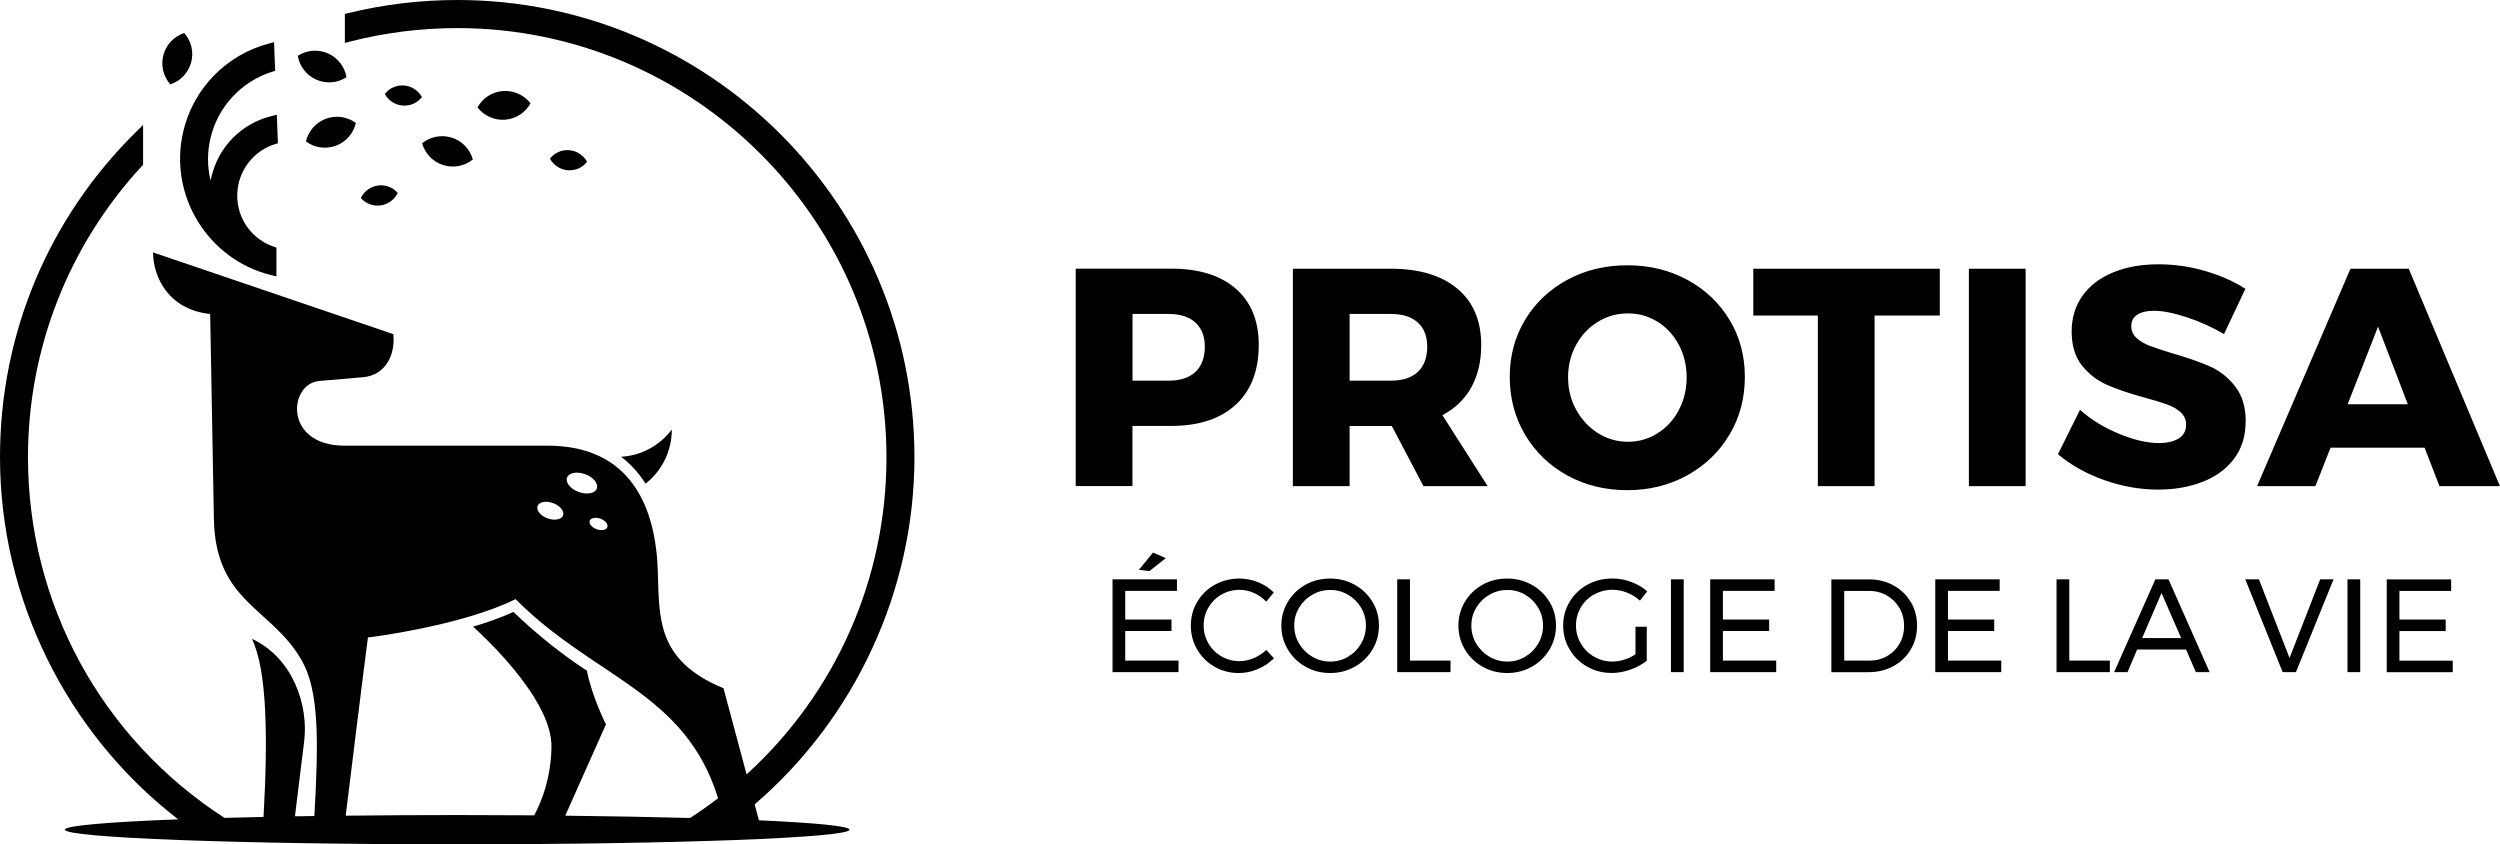
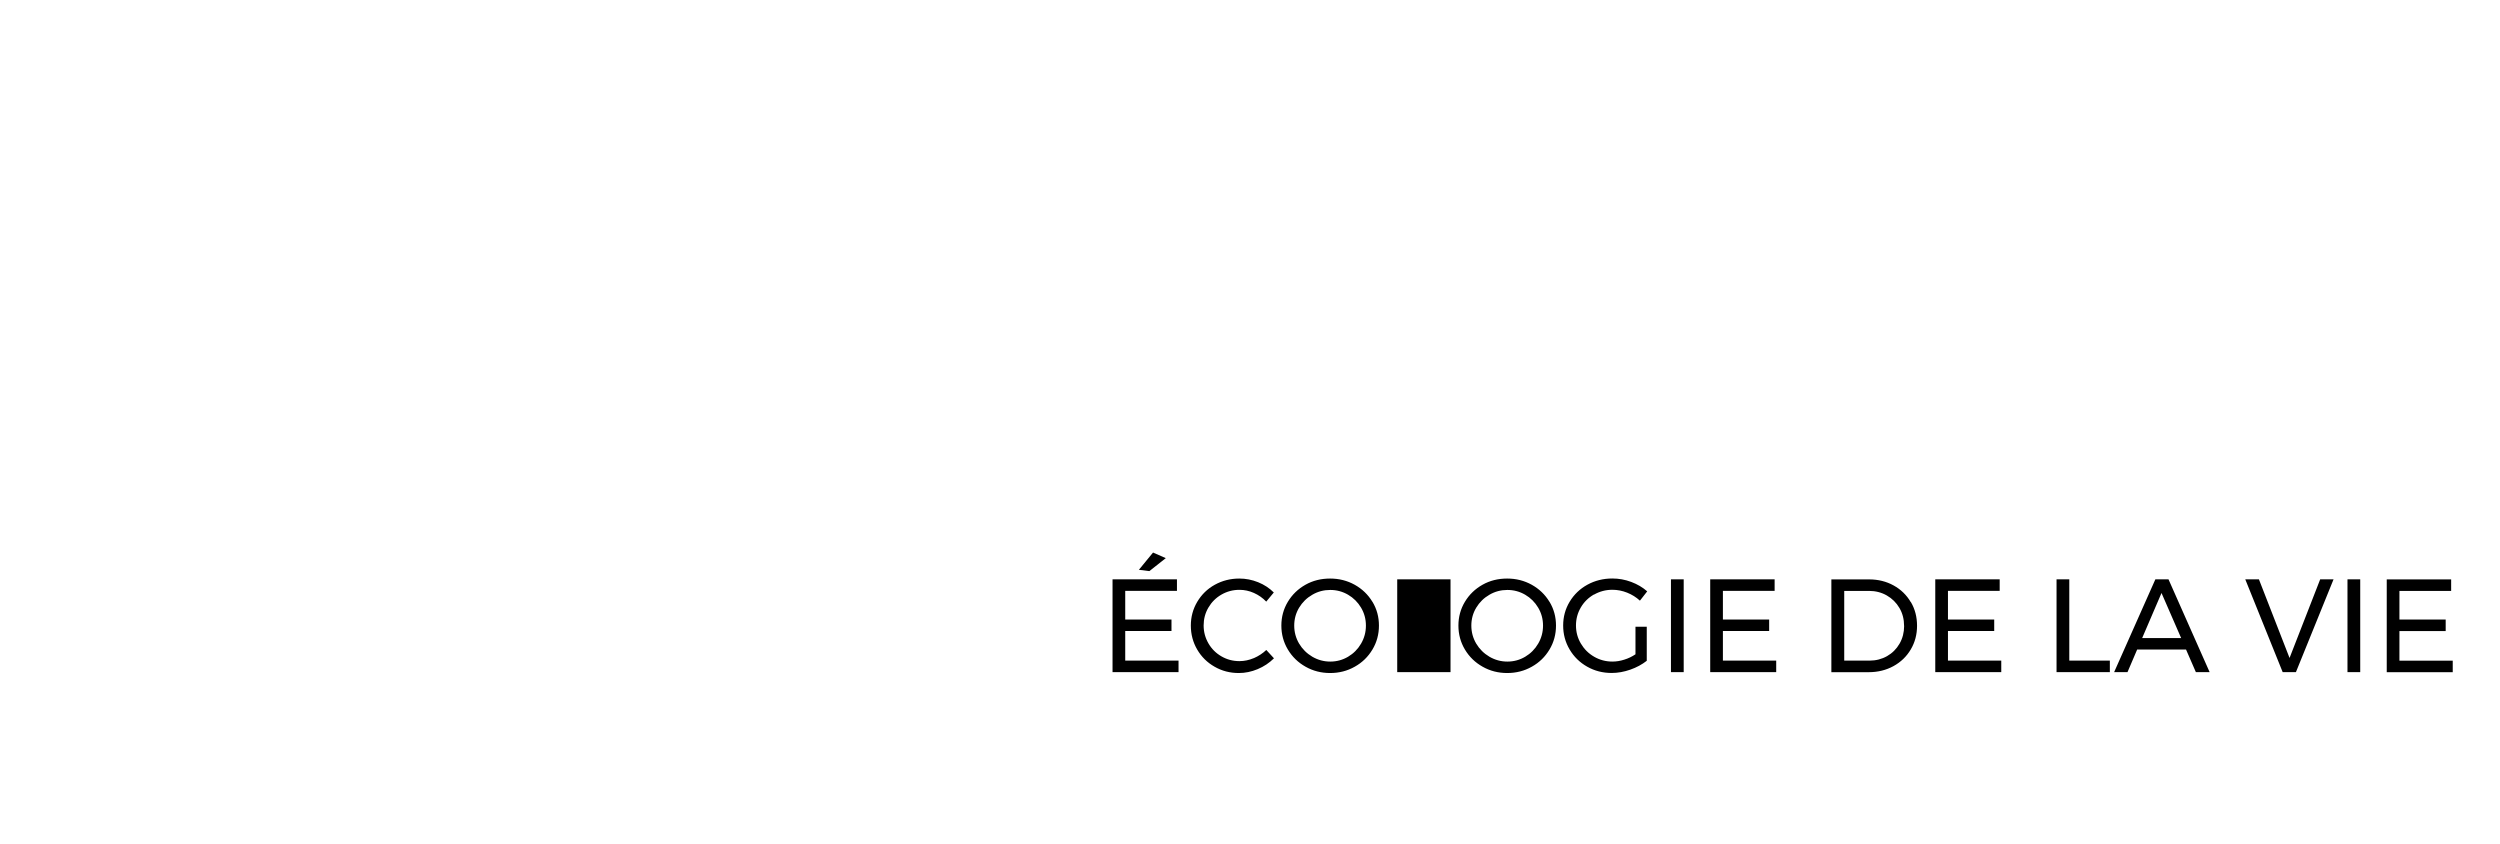
<svg xmlns="http://www.w3.org/2000/svg" viewBox="0 0 443.22 149.69">
-   <path d="M199.49,117.12h9.45v2.04h-11.7v-16.45h11.42v2.04h-9.17v5.08h8.2v2.04h-8.2v5.24ZM206.68,98.95l-2.26-.99-2.51,3.06,1.86.23,2.91-2.3ZM222.28,116.68c-.83.35-1.68.53-2.54.53-1.16,0-2.22-.28-3.2-.85-.97-.56-1.74-1.33-2.3-2.3-.56-.97-.85-2.03-.85-3.17s.28-2.22.85-3.18c.56-.96,1.33-1.73,2.3-2.29.97-.56,2.04-.85,3.2-.85.88,0,1.73.18,2.56.55.83.37,1.56.88,2.19,1.54l1.34-1.62c-.78-.78-1.71-1.39-2.78-1.82s-2.18-.65-3.33-.65c-1.58,0-3.03.37-4.35,1.1s-2.35,1.74-3.11,3.02c-.76,1.28-1.14,2.68-1.14,4.22s.38,2.97,1.13,4.25c.75,1.29,1.78,2.3,3.08,3.04,1.3.75,2.73,1.12,4.3,1.12,1.13,0,2.24-.23,3.34-.69,1.1-.46,2.06-1.1,2.89-1.92l-1.36-1.48c-.64.61-1.38,1.09-2.21,1.45ZM243.32,106.69c.77,1.28,1.15,2.68,1.15,4.22s-.38,2.95-1.15,4.24c-.77,1.29-1.81,2.31-3.14,3.05-1.32.75-2.78,1.12-4.36,1.12s-3.04-.37-4.36-1.12c-1.32-.74-2.37-1.76-3.14-3.05-.77-1.29-1.15-2.71-1.15-4.24s.38-2.94,1.15-4.22c.77-1.28,1.81-2.28,3.12-3.02s2.77-1.1,4.37-1.1,3.04.37,4.36,1.1c1.32.74,2.37,1.74,3.14,3.02ZM242.16,110.91c0-1.16-.29-2.22-.86-3.18-.57-.96-1.34-1.73-2.3-2.29-.96-.56-2.02-.85-3.16-.85s-2.21.28-3.18.85c-.98.56-1.76,1.33-2.34,2.29-.58.96-.87,2.03-.87,3.18s.29,2.22.87,3.2c.58.97,1.36,1.74,2.34,2.32.98.57,2.04.86,3.18.86s2.2-.29,3.16-.86c.96-.57,1.73-1.34,2.3-2.32.57-.97.86-2.04.86-3.2ZM249.97,102.71h-2.26v16.45h9.45v-2.04h-7.19v-14.41ZM274.71,106.69c.77,1.28,1.15,2.68,1.15,4.22s-.38,2.95-1.15,4.24c-.77,1.29-1.81,2.31-3.14,3.05-1.32.75-2.78,1.12-4.36,1.12s-3.04-.37-4.36-1.12c-1.32-.74-2.37-1.76-3.14-3.05-.77-1.29-1.15-2.71-1.15-4.24s.38-2.94,1.15-4.22c.77-1.28,1.81-2.28,3.12-3.02s2.77-1.1,4.37-1.1,3.04.37,4.36,1.1c1.32.74,2.37,1.74,3.14,3.02ZM273.56,110.91c0-1.16-.29-2.22-.86-3.18-.57-.96-1.34-1.73-2.3-2.29-.96-.56-2.02-.85-3.16-.85s-2.21.28-3.18.85c-.98.56-1.76,1.33-2.34,2.29-.58.96-.87,2.03-.87,3.18s.29,2.22.87,3.2c.58.97,1.36,1.74,2.34,2.32.98.57,2.04.86,3.18.86s2.2-.29,3.16-.86c.96-.57,1.73-1.34,2.3-2.32.57-.97.86-2.04.86-3.2ZM282.61,105.41c.99-.56,2.07-.85,3.24-.85.89,0,1.77.17,2.62.51.85.34,1.61.81,2.27,1.42l1.29-1.65c-.8-.71-1.74-1.26-2.83-1.67-1.09-.41-2.21-.61-3.35-.61-1.61,0-3.09.37-4.42,1.1s-2.38,1.74-3.15,3.02c-.77,1.28-1.15,2.68-1.15,4.22s.38,2.95,1.14,4.24c.76,1.29,1.8,2.31,3.11,3.05,1.32.75,2.76,1.12,4.35,1.12,1.1,0,2.2-.2,3.31-.59s2.08-.92,2.91-1.57v-6.04h-2v4.89c-.61.41-1.27.73-1.99.95-.71.23-1.41.34-2.1.34-1.17,0-2.26-.29-3.24-.86-.99-.57-1.77-1.35-2.35-2.33-.58-.98-.87-2.05-.87-3.21s.29-2.22.86-3.2c.57-.97,1.35-1.74,2.34-2.3ZM296.24,119.16h2.26v-16.45h-2.26v16.45ZM305.45,111.87h8.2v-2.04h-8.2v-5.08h9.17v-2.04h-11.42v16.45h11.7v-2.04h-9.45v-5.24ZM338.77,106.73c.74,1.25,1.1,2.66,1.1,4.21s-.37,2.95-1.12,4.21c-.74,1.25-1.77,2.24-3.07,2.95-1.3.71-2.76,1.07-4.37,1.07h-6.63v-16.45h6.7c1.6,0,3.04.36,4.33,1.07,1.29.71,2.31,1.7,3.04,2.95ZM337.57,110.96c0-1.18-.27-2.23-.82-3.17s-1.3-1.68-2.24-2.22-2-.81-3.16-.81h-4.39v12.36h4.49c1.14,0,2.18-.27,3.11-.8.93-.53,1.67-1.27,2.21-2.21.54-.94.81-1.99.81-3.15ZM345.35,111.87h8.2v-2.04h-8.2v-5.08h9.17v-2.04h-11.42v16.45h11.7v-2.04h-9.45v-5.24ZM366.86,102.71h-2.26v16.45h9.45v-2.04h-7.19v-14.41ZM384.45,102.71l7.29,16.45h-2.44l-1.74-4h-8.67l-1.71,4h-2.37l7.31-16.45h2.35ZM386.69,113.12l-3.48-7.99-3.43,7.99h6.91ZM405.91,116.65l-5.43-13.94h-2.42l6.63,16.45h2.35l6.67-16.45h-2.37l-5.43,13.94ZM416.18,119.16h2.26v-16.45h-2.26v16.45ZM425.39,117.12v-5.24h8.2v-2.04h-8.2v-5.08h9.17v-2.04h-11.42v16.45h11.7v-2.04h-9.45Z" fill="#000" />
-   <path d="M427.05,47.64h-10.34l-16.56,38.55h10.34l2.69-6.82h16.67l2.64,6.82h10.72l-16.17-38.55ZM416.21,71.67l5.39-13.75,5.28,13.75h-10.67ZM398.12,74.75c0,2.57-.68,4.76-2.04,6.57-1.36,1.81-3.22,3.18-5.58,4.1-2.36.92-5,1.38-7.89,1.38-3.19,0-6.37-.56-9.54-1.68-3.17-1.12-5.91-2.65-8.22-4.59l3.91-7.87c1.94,1.72,4.24,3.14,6.9,4.24,2.66,1.1,5.01,1.65,7.07,1.65,1.5,0,2.69-.28,3.55-.83.86-.55,1.29-1.36,1.29-2.42,0-.88-.32-1.61-.96-2.2-.64-.59-1.45-1.05-2.42-1.4-.97-.35-2.34-.76-4.1-1.24-2.64-.73-4.82-1.47-6.54-2.23-1.72-.75-3.2-1.89-4.43-3.41-1.23-1.52-1.84-3.55-1.84-6.08,0-2.38.63-4.47,1.9-6.27,1.27-1.8,3.06-3.18,5.39-4.15,2.33-.97,5.03-1.46,8.11-1.46,2.79,0,5.54.39,8.25,1.18,2.71.79,5.1,1.84,7.15,3.16l-3.79,8.03c-2.05-1.21-4.24-2.2-6.57-2.97-2.33-.77-4.28-1.16-5.86-1.16-1.25,0-2.23.23-2.94.69-.71.46-1.07,1.13-1.07,2.01s.31,1.55.93,2.12c.62.57,1.39,1.03,2.31,1.38.92.35,2.27.8,4.07,1.35,2.68.77,4.89,1.54,6.63,2.31,1.74.77,3.24,1.95,4.48,3.55,1.25,1.59,1.87,3.68,1.87,6.24ZM255.72,73.6c2.24-1.17,3.94-2.81,5.12-4.92,1.17-2.11,1.76-4.61,1.76-7.51,0-4.29-1.4-7.62-4.21-9.98-2.81-2.36-6.76-3.55-11.85-3.55h-17.33v38.55h10.06v-10.67h7.48l5.61,10.67h11.39l-8.03-12.59ZM251.35,65.95c-1.12,1.03-2.71,1.54-4.76,1.54h-7.32v-11.83h7.32c2.05,0,3.64.5,4.76,1.51,1.12,1.01,1.68,2.45,1.68,4.32s-.56,3.43-1.68,4.46ZM343.89,55.94h-11.55v30.25h-10.06v-30.25h-11.44v-8.3h33.06v8.3ZM219.09,71.75c2.71-2.51,4.07-6.04,4.07-10.59,0-4.29-1.36-7.62-4.07-9.98-2.71-2.36-6.53-3.55-11.44-3.55h-16.94v38.55h10.06v-10.67h6.88c4.91,0,8.73-1.26,11.44-3.77ZM200.78,67.49v-11.83h6.38c2.05,0,3.64.5,4.76,1.51,1.12,1.01,1.68,2.45,1.68,4.32s-.56,3.43-1.68,4.46c-1.12,1.03-2.7,1.54-4.76,1.54h-6.38ZM277.86,84.29c3.17,1.74,6.72,2.61,10.64,2.61s7.47-.88,10.64-2.64c3.17-1.76,5.67-4.16,7.48-7.21,1.82-3.04,2.72-6.45,2.72-10.23s-.91-7.11-2.72-10.12c-1.81-3.01-4.31-5.37-7.48-7.09-3.17-1.72-6.72-2.58-10.64-2.58s-7.47.86-10.64,2.58c-3.17,1.72-5.67,4.09-7.48,7.09-1.81,3.01-2.72,6.38-2.72,10.12s.91,7.2,2.72,10.26c1.82,3.06,4.31,5.46,7.48,7.21ZM279.43,61.14c.95-1.74,2.25-3.11,3.88-4.1,1.63-.99,3.4-1.48,5.31-1.48s3.66.5,5.25,1.48c1.59.99,2.85,2.36,3.77,4.1.92,1.74,1.38,3.66,1.38,5.75s-.46,4.06-1.38,5.8c-.92,1.74-2.17,3.12-3.77,4.12-1.59,1.01-3.35,1.51-5.25,1.51s-3.67-.5-5.28-1.51c-1.61-1.01-2.91-2.38-3.88-4.12-.97-1.74-1.46-3.67-1.46-5.8s.48-4.01,1.43-5.75ZM359.12,86.19h-10.06v-38.55h10.06v38.55Z" fill="#000" />
-   <path d="M32.44,23.5c1.77-7.77,7.66-13.83,15.38-15.82l.77-.2.19,5.08-.47.14c-5.52,1.71-9.74,6.27-11.02,11.9-.57,2.49-.54,5.01.05,7.43.04-.19.07-.38.12-.57,1.24-5.46,5.41-9.65,10.87-10.93l.75-.18.19,5.05-.47.14c-3.26,1.01-5.75,3.7-6.5,7.02-1.09,4.81,1.6,9.62,6.27,11.19l.44.15v5.11l-.96-.24c-11.15-2.74-18.15-14.08-15.6-25.27ZM133.79,142.61l.76,2.82c10.03.45,16.06,1.03,16.06,1.66,0,1.44-31.14,2.6-69.55,2.6s-69.55-1.16-69.55-2.6c0-.71,7.67-1.36,20.08-1.83C11.79,129.98,0,106.09,0,81.06c0-21.93,8.62-42.48,24.29-57.85l1.08-1.06v7.06l-.17.18C12.15,43.49,4.96,61.84,4.96,81.06c0,25.95,13.02,49.83,34.83,63.94,2.21-.06,4.53-.12,6.93-.17.78-13.85.66-26.07-2.07-31.58,7.34,3.4,10.05,11.86,9.28,18.12l-1.64,13.35c1.13-.02,2.28-.04,3.44-.05.8-13.71.77-22.21-2.17-27.46-5.3-9.48-15.37-10.3-15.64-25.2l-.66-36.34c-7.49-.79-10.14-6.72-10.12-10.92l42.6,14.49c.37,3.95-1.6,7.31-5.34,7.63l-7.79.67c-5.49.47-6.32,11.47,4.45,11.47h35.99c14.89,0,19.2,11.01,19.57,22.2.28,8.35-.27,15.9,11.65,20.81l4.09,15.27c15.71-14.3,24.8-34.54,24.8-56.21,0-41.96-34.14-76.1-76.1-76.1-6.47,0-12.91.82-19.12,2.42l-.8.21V2.47l.49-.12c6.34-1.56,12.88-2.35,19.43-2.35,44.7,0,81.06,36.36,81.06,81.06,0,23.62-10.5,46.23-28.33,61.55ZM106.11,91.86c-.88-.2-1.6.1-1.6.67s.71,1.19,1.6,1.39c.88.2,1.6-.1,1.6-.67s-.71-1.19-1.6-1.39ZM100.47,85.04c0,.96,1.21,2.02,2.7,2.35,1.49.34,2.7-.17,2.7-1.14s-1.21-2.02-2.7-2.35c-1.49-.34-2.7.17-2.7,1.14ZM95.25,90.03c0,.82,1.04,1.73,2.31,2.01,1.28.29,2.32-.15,2.32-.97s-1.04-1.73-2.32-2.02c-1.28-.29-2.31.15-2.31.97ZM127.3,141.5c-5.82-18.89-22.06-21.33-35.89-35.28-9.8,4.83-26.18,6.8-26.18,6.8-1.06,8.11-3.15,25.2-3.94,31.59,6.27-.07,12.9-.11,19.77-.11,4.67,0,9.24.02,13.65.05,1.32-2.46,2.97-6.61,3.06-12.11.13-8.27-11.51-19.18-13.9-21.34,2.41-.72,4.85-1.56,7.16-2.6,3.96,3.8,8.42,7.4,13.01,10.4.99,4.86,3.39,9.52,3.39,9.52l-7.22,16.19c8.07.09,15.55.23,22.14.41,1.71-1.11,3.37-2.28,4.97-3.51ZM114.45,85.75c2.83-2.22,4.65-5.66,4.65-9.54v-.06c-2.08,2.77-5.31,4.62-8.99,4.83,1.73,1.31,3.17,2.92,4.34,4.77ZM33.89,11.07c.51-1.9-.01-3.84-1.23-5.22-1.74.58-3.17,1.99-3.69,3.89-.51,1.9.01,3.84,1.23,5.22,1.74-.58,3.17-1.99,3.69-3.89ZM54.24,25.08c1.48,1.09,3.46,1.43,5.31.75s3.12-2.24,3.54-4.03c-1.48-1.09-3.46-1.43-5.31-.75-1.85.69-3.12,2.24-3.54,4.03ZM56.09,14.13c1.81.79,3.8.56,5.34-.44-.31-1.81-1.49-3.43-3.3-4.23-1.81-.79-3.8-.56-5.34.44.31,1.81,1.49,3.43,3.3,4.23ZM89.55,21.22c1.97-.15,3.62-1.29,4.51-2.9-1.12-1.45-2.93-2.33-4.9-2.18-1.97.15-3.62,1.29-4.51,2.9,1.12,1.45,2.93,2.33,4.9,2.18ZM104.08,28.69c-.61-1.13-1.76-1.94-3.14-2.06-1.38-.12-2.65.48-3.44,1.49.61,1.13,1.76,1.94,3.14,2.06,1.38.12,2.65-.48,3.44-1.49ZM74.8,17.22c-.61-1.13-1.76-1.94-3.14-2.06-1.38-.12-2.65.48-3.44,1.49.61,1.13,1.76,1.94,3.14,2.06,1.38.12,2.65-.48,3.44-1.49ZM83.83,28.27c-.5-1.77-1.84-3.26-3.72-3.86s-3.84-.16-5.27.99c.5,1.77,1.84,3.26,3.72,3.86,1.88.6,3.84.16,5.27-.99ZM67,32.89c-1.37.19-2.47,1.06-3.03,2.22.85.97,2.15,1.5,3.51,1.31,1.37-.19,2.47-1.06,3.03-2.22-.85-.97-2.15-1.5-3.51-1.31Z" fill="#000" />
+   <path d="M199.49,117.12h9.45v2.04h-11.7v-16.45h11.42v2.04h-9.17v5.08h8.2v2.04h-8.2v5.24ZM206.68,98.95l-2.26-.99-2.51,3.06,1.86.23,2.91-2.3ZM222.28,116.68c-.83.35-1.68.53-2.54.53-1.16,0-2.22-.28-3.2-.85-.97-.56-1.74-1.33-2.3-2.3-.56-.97-.85-2.03-.85-3.17s.28-2.22.85-3.18c.56-.96,1.33-1.73,2.3-2.29.97-.56,2.04-.85,3.2-.85.88,0,1.73.18,2.56.55.83.37,1.56.88,2.19,1.54l1.34-1.62c-.78-.78-1.71-1.39-2.78-1.82s-2.18-.65-3.33-.65c-1.58,0-3.03.37-4.35,1.1s-2.35,1.74-3.11,3.02c-.76,1.28-1.14,2.68-1.14,4.22s.38,2.97,1.13,4.25c.75,1.29,1.78,2.3,3.08,3.04,1.3.75,2.73,1.12,4.3,1.12,1.13,0,2.24-.23,3.34-.69,1.1-.46,2.06-1.1,2.89-1.92l-1.36-1.48c-.64.61-1.38,1.09-2.21,1.45ZM243.32,106.69c.77,1.28,1.15,2.68,1.15,4.22s-.38,2.95-1.15,4.24c-.77,1.29-1.81,2.31-3.14,3.05-1.32.75-2.78,1.12-4.36,1.12s-3.04-.37-4.36-1.12c-1.32-.74-2.37-1.76-3.14-3.05-.77-1.29-1.15-2.71-1.15-4.24s.38-2.94,1.15-4.22c.77-1.28,1.81-2.28,3.12-3.02s2.77-1.1,4.37-1.1,3.04.37,4.36,1.1c1.32.74,2.37,1.74,3.14,3.02ZM242.16,110.91c0-1.16-.29-2.22-.86-3.18-.57-.96-1.34-1.73-2.3-2.29-.96-.56-2.02-.85-3.16-.85s-2.21.28-3.18.85c-.98.56-1.76,1.33-2.34,2.29-.58.96-.87,2.03-.87,3.18s.29,2.22.87,3.2c.58.97,1.36,1.74,2.34,2.32.98.57,2.04.86,3.18.86s2.2-.29,3.16-.86c.96-.57,1.73-1.34,2.3-2.32.57-.97.86-2.04.86-3.2ZM249.97,102.71h-2.26v16.45h9.45v-2.04v-14.41ZM274.71,106.69c.77,1.28,1.15,2.68,1.15,4.22s-.38,2.95-1.15,4.24c-.77,1.29-1.81,2.31-3.14,3.05-1.32.75-2.78,1.12-4.36,1.12s-3.04-.37-4.36-1.12c-1.32-.74-2.37-1.76-3.14-3.05-.77-1.29-1.15-2.71-1.15-4.24s.38-2.94,1.15-4.22c.77-1.28,1.81-2.28,3.12-3.02s2.77-1.1,4.37-1.1,3.04.37,4.36,1.1c1.32.74,2.37,1.74,3.14,3.02ZM273.56,110.91c0-1.16-.29-2.22-.86-3.18-.57-.96-1.34-1.73-2.3-2.29-.96-.56-2.02-.85-3.16-.85s-2.21.28-3.18.85c-.98.56-1.76,1.33-2.34,2.29-.58.96-.87,2.03-.87,3.18s.29,2.22.87,3.2c.58.97,1.36,1.74,2.34,2.32.98.57,2.04.86,3.18.86s2.2-.29,3.16-.86c.96-.57,1.73-1.34,2.3-2.32.57-.97.86-2.04.86-3.2ZM282.61,105.41c.99-.56,2.07-.85,3.24-.85.89,0,1.77.17,2.62.51.85.34,1.61.81,2.27,1.42l1.29-1.65c-.8-.71-1.74-1.26-2.83-1.67-1.09-.41-2.21-.61-3.35-.61-1.61,0-3.09.37-4.42,1.1s-2.38,1.74-3.15,3.02c-.77,1.28-1.15,2.68-1.15,4.22s.38,2.95,1.14,4.24c.76,1.29,1.8,2.31,3.11,3.05,1.32.75,2.76,1.12,4.35,1.12,1.1,0,2.2-.2,3.31-.59s2.08-.92,2.91-1.57v-6.04h-2v4.89c-.61.41-1.27.73-1.99.95-.71.23-1.41.34-2.1.34-1.17,0-2.26-.29-3.24-.86-.99-.57-1.77-1.35-2.35-2.33-.58-.98-.87-2.05-.87-3.21s.29-2.22.86-3.2c.57-.97,1.35-1.74,2.34-2.3ZM296.24,119.16h2.26v-16.45h-2.26v16.45ZM305.45,111.87h8.2v-2.04h-8.2v-5.08h9.17v-2.04h-11.42v16.45h11.7v-2.04h-9.45v-5.24ZM338.77,106.73c.74,1.25,1.1,2.66,1.1,4.21s-.37,2.95-1.12,4.21c-.74,1.25-1.77,2.24-3.07,2.95-1.3.71-2.76,1.07-4.37,1.07h-6.63v-16.45h6.7c1.6,0,3.04.36,4.33,1.07,1.29.71,2.31,1.7,3.04,2.95ZM337.57,110.96c0-1.18-.27-2.23-.82-3.17s-1.3-1.68-2.24-2.22-2-.81-3.16-.81h-4.39v12.36h4.49c1.14,0,2.18-.27,3.11-.8.93-.53,1.67-1.27,2.21-2.21.54-.94.81-1.99.81-3.15ZM345.35,111.87h8.2v-2.04h-8.2v-5.08h9.17v-2.04h-11.42v16.45h11.7v-2.04h-9.45v-5.24ZM366.86,102.71h-2.26v16.45h9.45v-2.04h-7.19v-14.41ZM384.45,102.71l7.29,16.45h-2.44l-1.74-4h-8.67l-1.71,4h-2.37l7.31-16.45h2.35ZM386.69,113.12l-3.48-7.99-3.43,7.99h6.91ZM405.91,116.65l-5.43-13.94h-2.42l6.63,16.45h2.35l6.67-16.45h-2.37l-5.43,13.94ZM416.18,119.16h2.26v-16.45h-2.26v16.45ZM425.39,117.12v-5.24h8.2v-2.04h-8.2v-5.08h9.17v-2.04h-11.42v16.45h11.7v-2.04h-9.45Z" fill="#000" />
</svg>